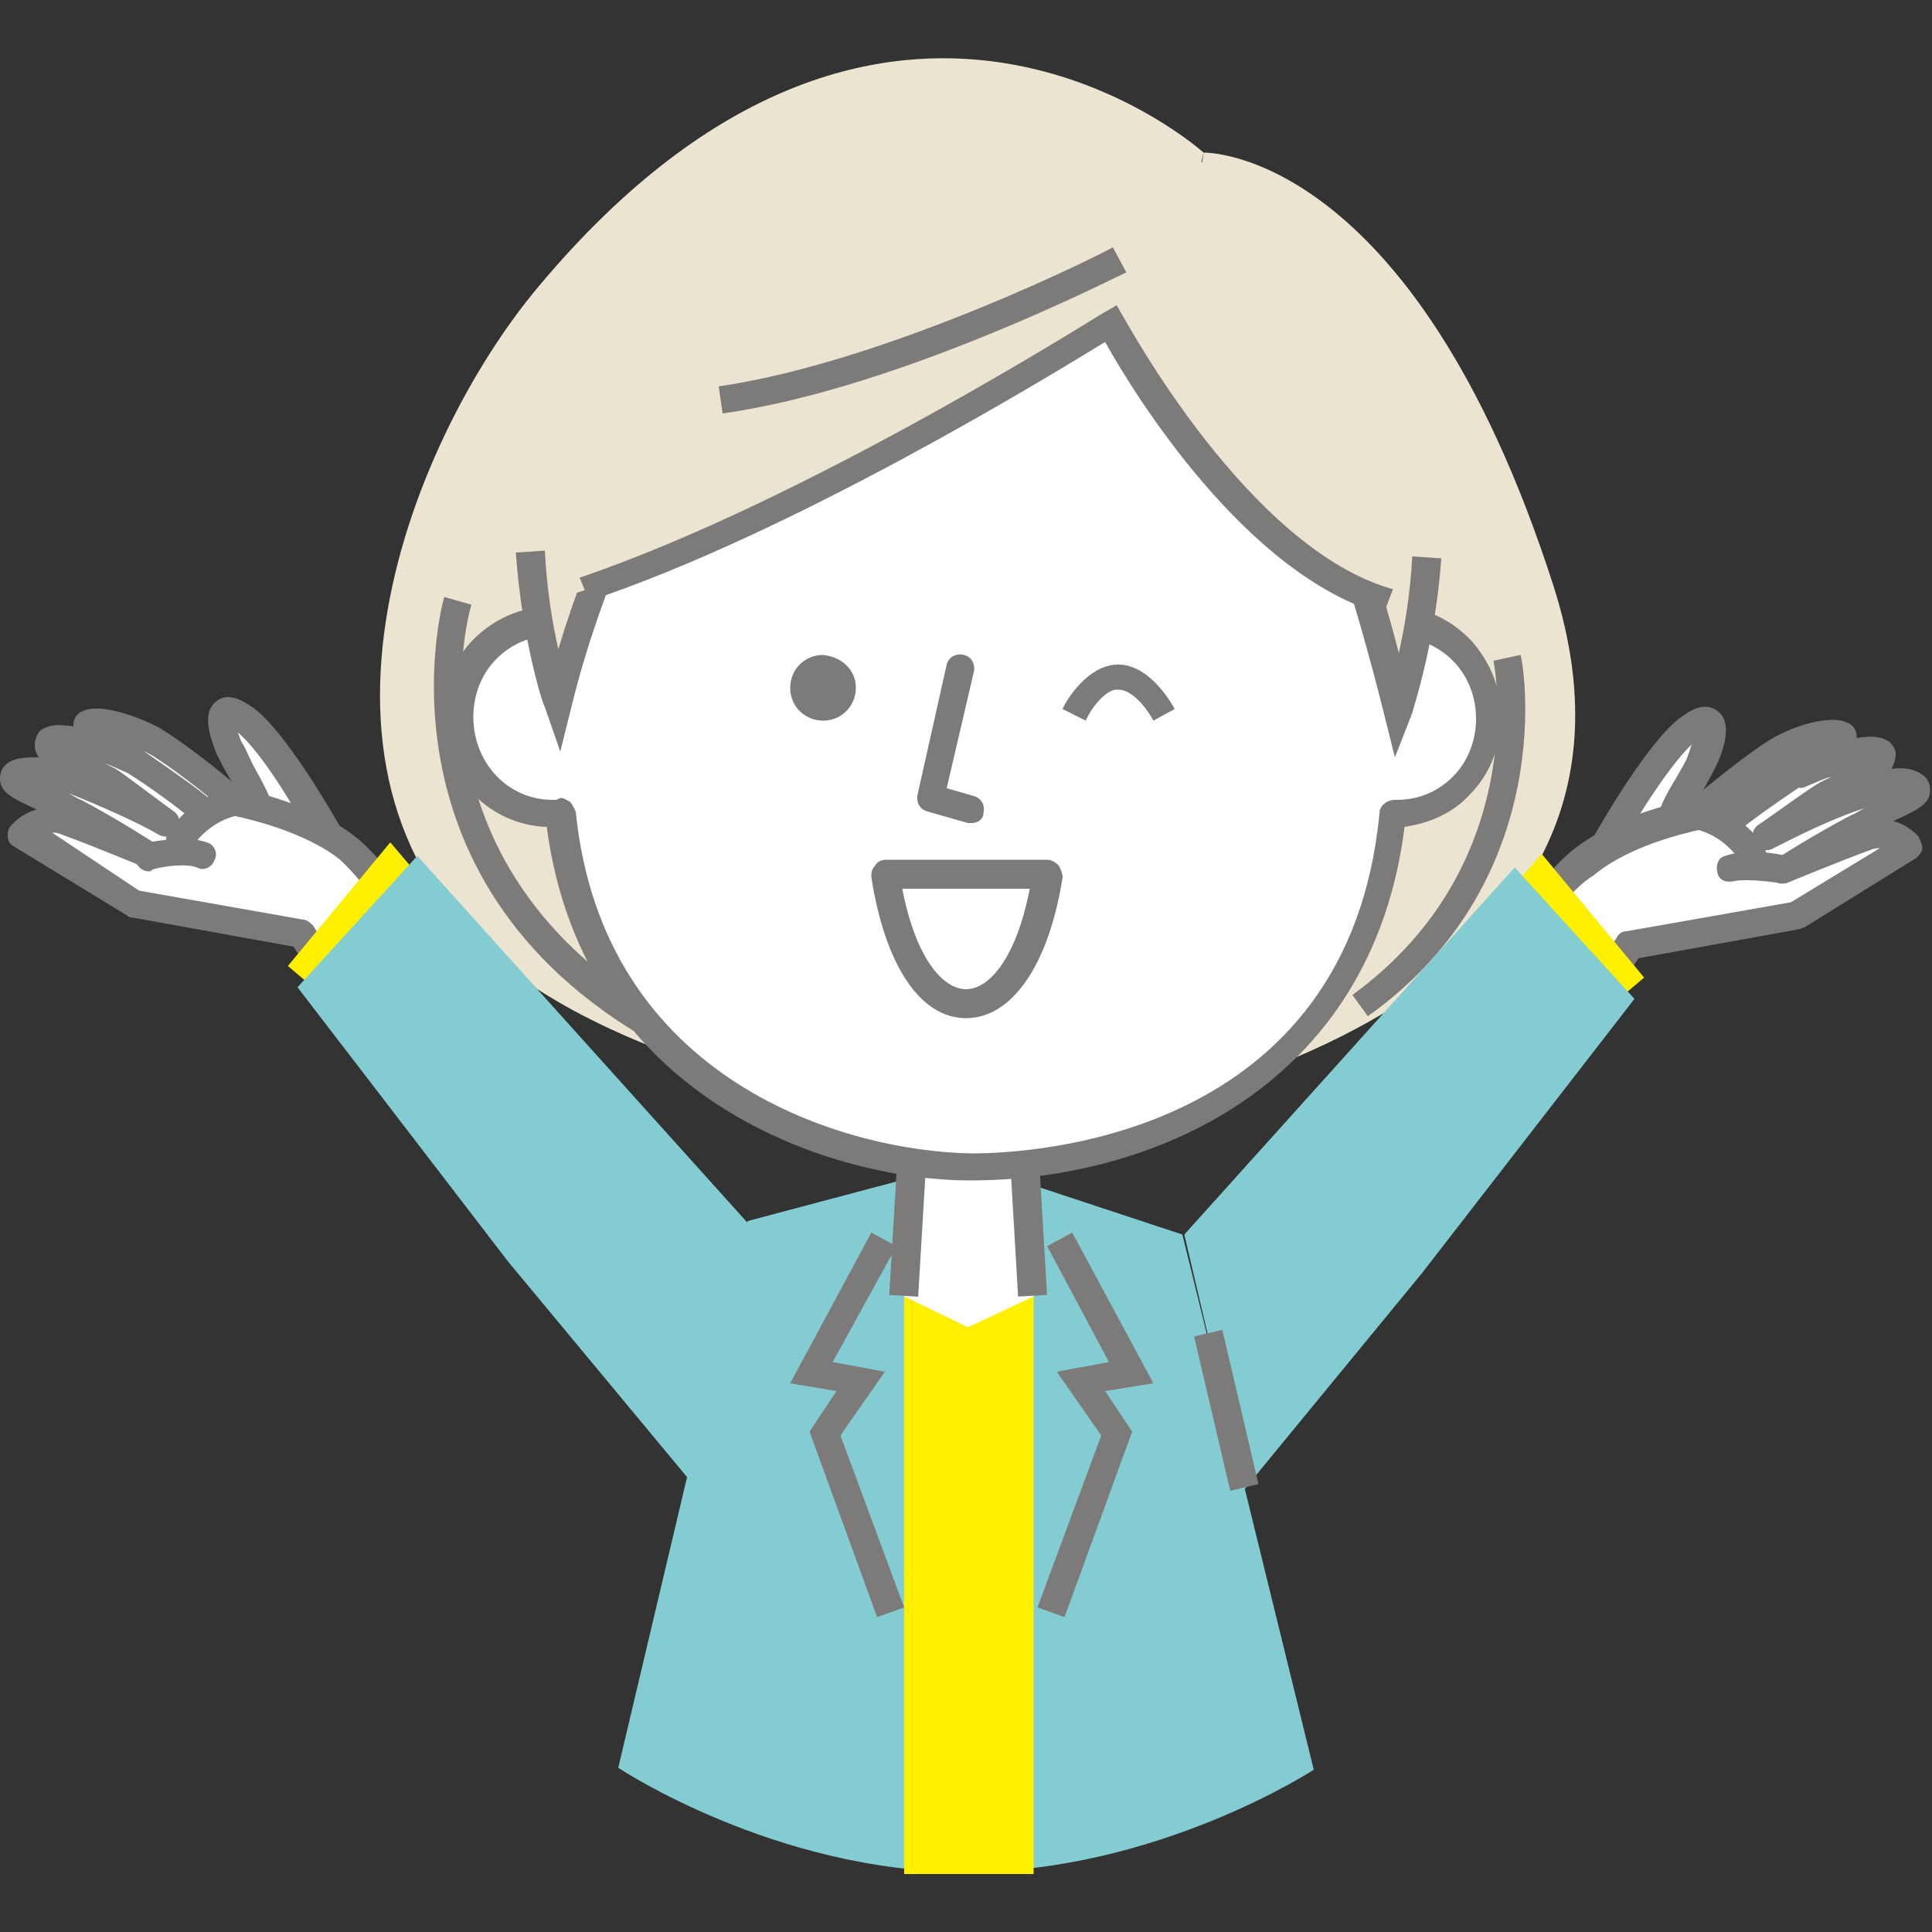
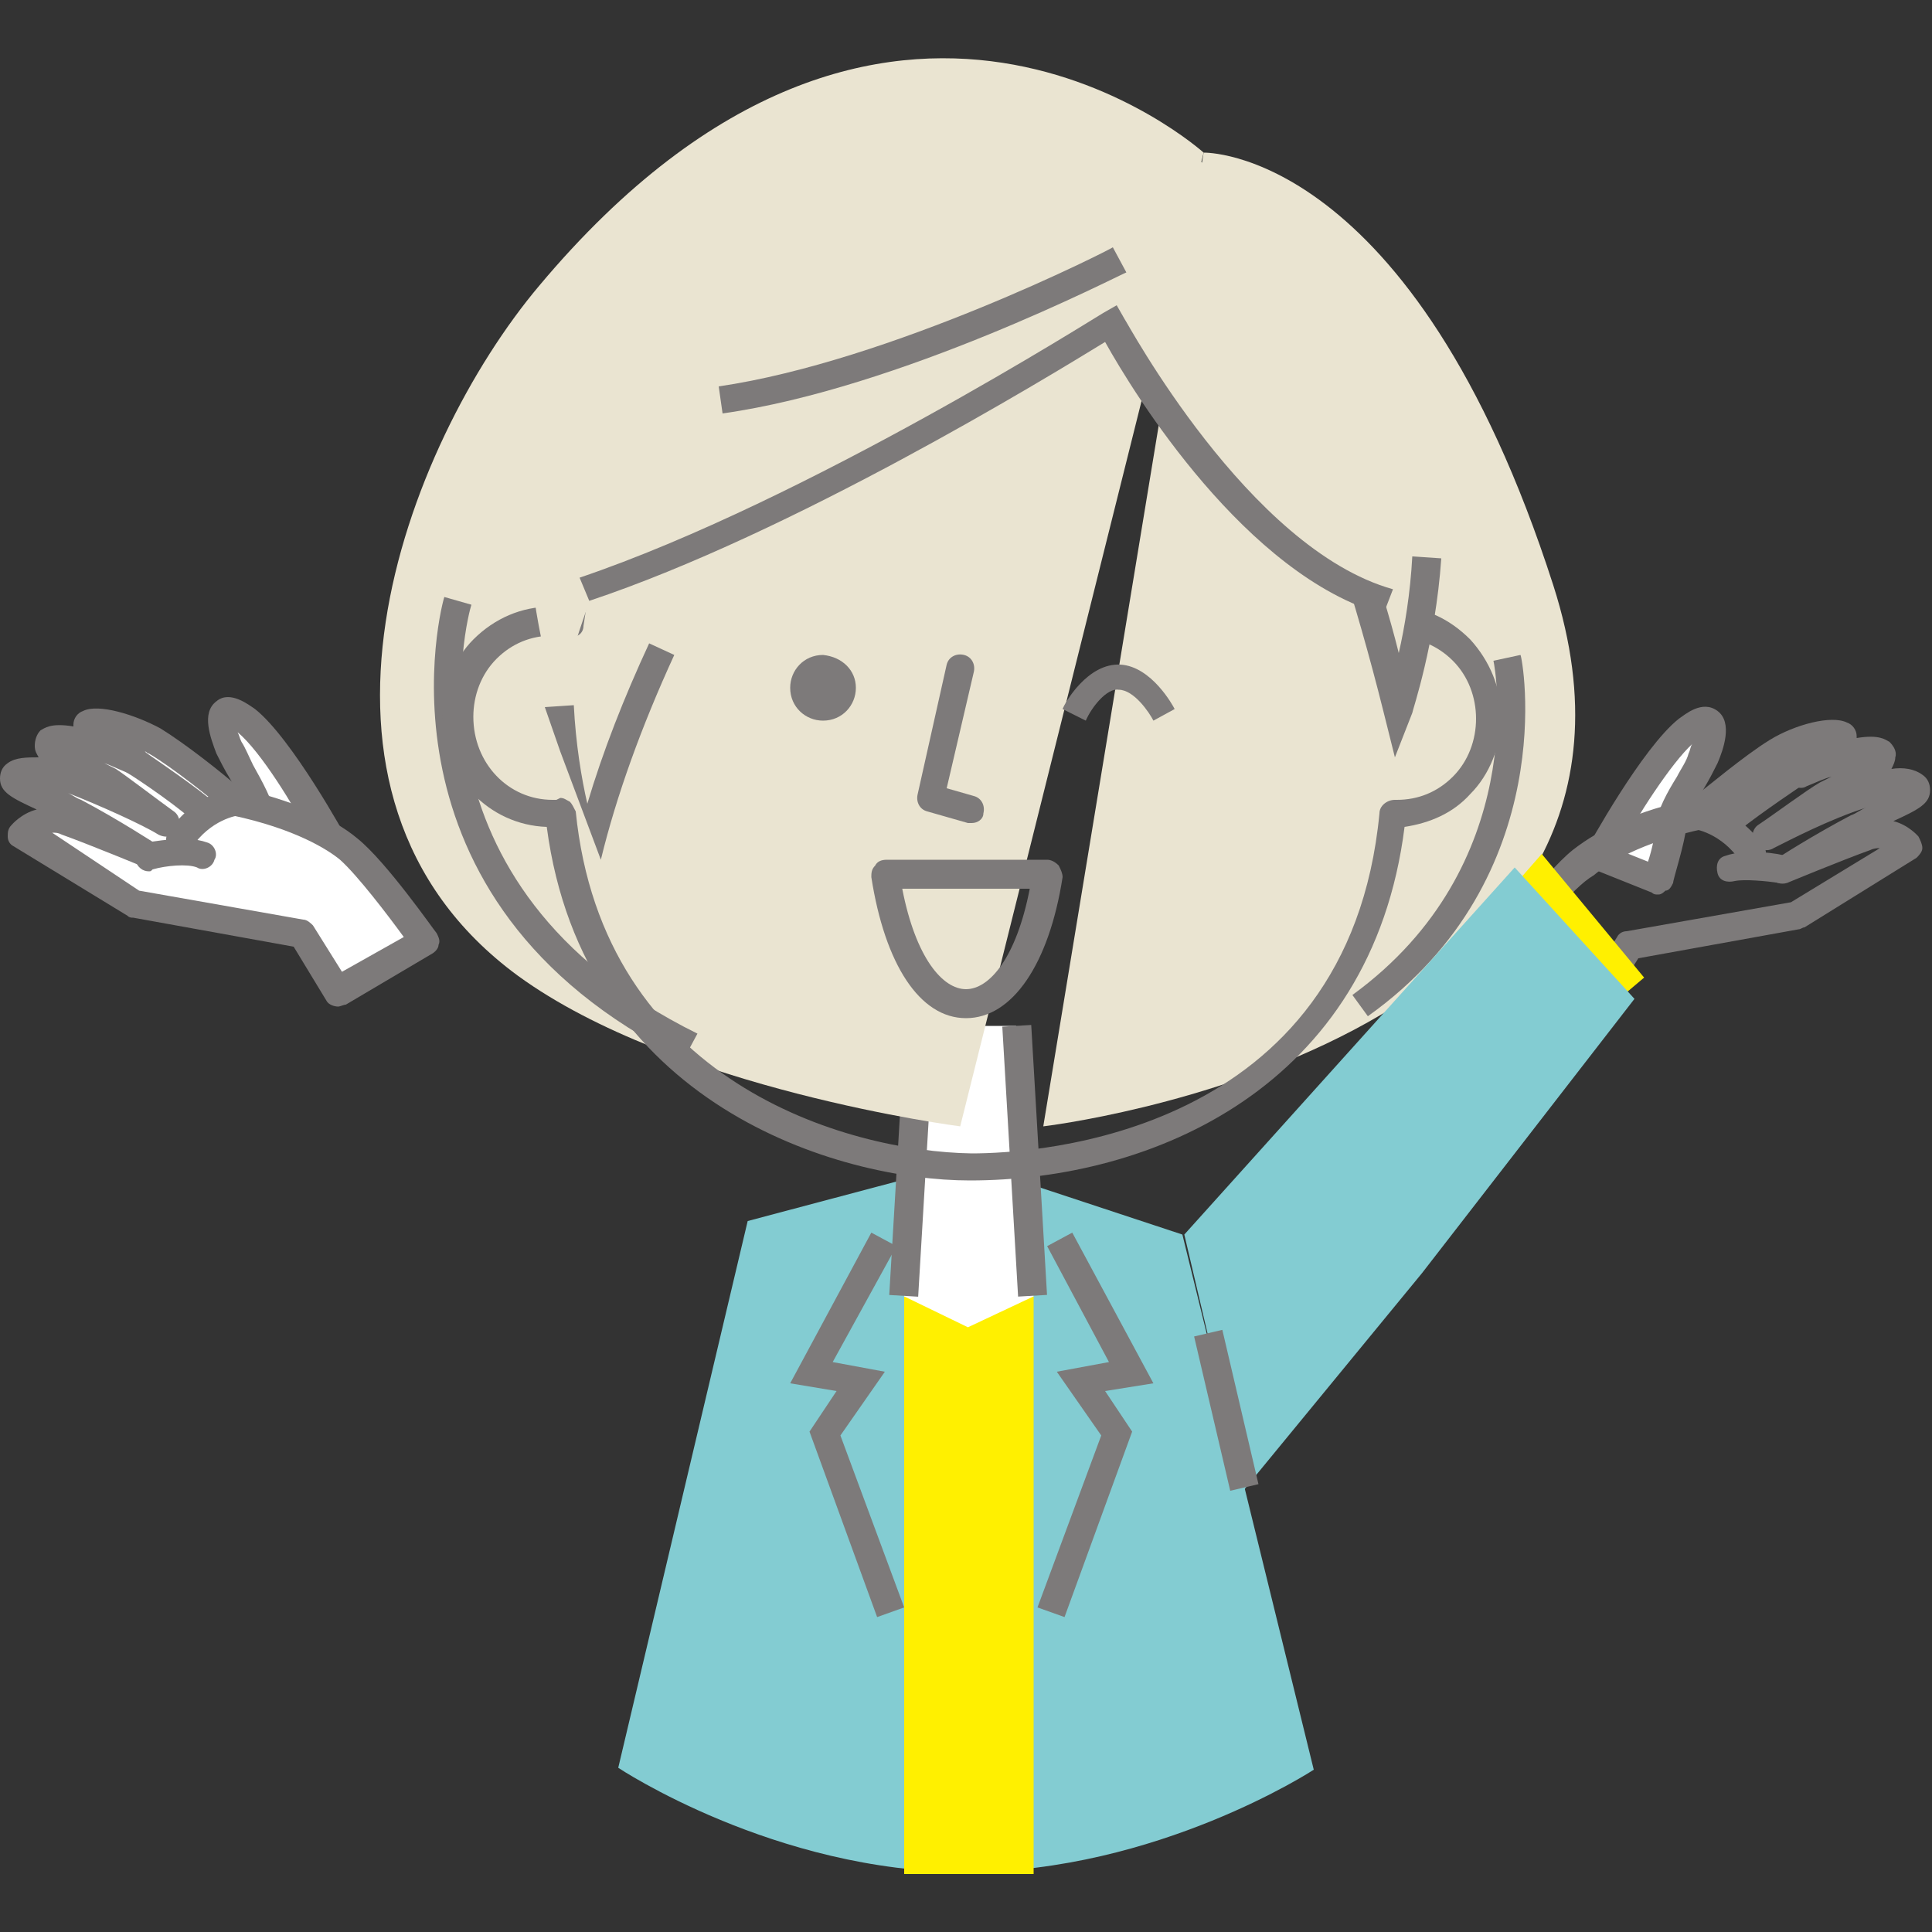
<svg xmlns="http://www.w3.org/2000/svg" version="1.1" id="レイヤー_1" x="0px" y="0px" viewBox="0 0 100 100" style="enable-background:new 0 0 100 100;" xml:space="preserve">
  <rect x="0" y="0" width="100" height="100" fill="#333333" stroke="none" />
  <style type="text/css">
	.st0{fill:#83CCD2;}
	.st1{fill:#FFF000;}
	.st2{fill:#FFFFFF;}
	.st3{fill:#7D7A7A;}
	.st4{fill:#EAE4D1;}
</style>
  <g>
    <g>
      <path class="st0" d="M68,91.6c0,0-8.1,5.3-18,5.3c-9.9,0-18-5.4-18-5.4l6.7-28.3L50,60.2l11.2,3.7L68,91.6z" />
      <g>
        <g>
          <rect x="46.8" y="67.1" class="st1" width="6.7" height="29.9" />
          <polygon class="st2" points="53.5,67.1 50.1,68.7 46.8,67.1 47.6,53.1 52.6,53.1     " />
          <rect x="52.3" y="53.1" transform="matrix(0.998 -5.839624e-02 5.839624e-02 0.998 -3.417 3.2)" class="st3" width="1.5" height="14" />
          <rect x="40.2" y="59.3" transform="matrix(5.930139e-02 -0.998 0.998 5.930139e-02 -15.538 103.631)" class="st3" width="14" height="1.5" />
          <polygon class="st3" points="55.1,83.7 53.7,83.2 57,74.3 54.7,71 57.4,70.5 54.2,64.5 55.5,63.8 59.7,71.6 57.2,72 58.6,74.1           " />
          <polygon class="st3" points="45.4,83.7 41.9,74.1 43.3,72 40.9,71.6 45.1,63.8 46.4,64.5 43.1,70.5 45.8,71 43.5,74.3       46.8,83.2     " />
          <path class="st4" d="M62.3,7.9c0,0,10.8-0.3,18.1,22.4c7.7,24-26.4,28-26.4,28L62.3,7.9z" />
          <path class="st4" d="M62.3,7.9c0,0-16.3-14.7-34.4,6.9C21,23,14,41.1,26.8,50.5c8.1,5.9,22.9,7.8,22.9,7.8L62.3,7.9z" />
          <path class="st3" d="M35.4,54.8c-16.7-8.2-12.5-23.7-12.4-23.9l1.4,0.4c-0.2,0.6-3.9,14.5,11.7,22.2L35.4,54.8z" />
          <g>
-             <path class="st2" d="M72.1,32.1c-0.2,0-0.4,0-0.5,0.1C69.5,17.4,60.8,5.4,50.5,5.3c-10.3,0-19,12.1-21.2,26.8       c-0.3-0.1-0.6-0.1-0.9-0.1c-2.7,0-4.9,2.2-4.9,5c0,2.8,2.2,5,4.9,5c0.2,0,0.3,0,0.5,0c1.5,15.3,15.6,18.3,21.2,18.3       c6.7,0,20.3-3,21.8-18.2c0,0,0.1,0,0.1,0c2.7,0,4.9-2.2,4.9-5S74.8,32.1,72.1,32.1z" />
            <path class="st3" d="M50.2,61.1C50.2,61.1,50.2,61.1,50.2,61.1c-6.8,0-20-3.9-21.9-18.3c-3-0.1-5.4-2.6-5.4-5.7       c0-1.5,0.6-3,1.6-4c1.1-1.1,2.5-1.7,4-1.7c0.1,0,0.2,0,0.2,0C31.2,15.8,40.3,4.6,50.5,4.6c0,0,0,0,0,0       c10.2,0,19.2,11.2,21.7,26.8c1.5,0,2.8,0.6,3.9,1.7c1,1.1,1.6,2.5,1.6,4c0,1.5-0.6,3-1.6,4c-0.9,1-2.1,1.5-3.4,1.7       C71,56.3,59.6,61.1,50.2,61.1z M29,41.3c0.2,0,0.3,0.1,0.5,0.2c0.1,0.1,0.2,0.3,0.3,0.5c1.4,14,14,17.6,20.5,17.7c0,0,0,0,0,0       c3.3,0,19.5-0.9,21.1-17.6c0-0.4,0.4-0.7,0.8-0.7c0,0,0.1,0,0.1,0c1.1,0,2.1-0.4,2.9-1.2c0.8-0.8,1.2-1.9,1.2-3s-0.4-2.2-1.2-3       c-0.8-0.8-1.8-1.2-2.9-1.2c-0.1,0-0.2,0-0.3,0l-0.2,0c-0.4,0-0.7-0.2-0.8-0.6c-2.2-14.9-11-26.2-20.4-26.2c0,0,0,0,0,0       c-9.4,0-18.2,11.3-20.4,26.2c0,0.2-0.1,0.4-0.3,0.5c-0.2,0.1-0.4,0.2-0.6,0.1c-0.2,0-0.5-0.1-0.7-0.1c0,0,0,0,0,0       c-1.1,0-2.1,0.4-2.9,1.2c-0.8,0.8-1.2,1.9-1.2,3c0,2.4,1.8,4.3,4.1,4.3c0.1,0,0.1,0,0.2,0L29,41.3C28.9,41.3,28.9,41.3,29,41.3       z" />
          </g>
          <path class="st4" d="M61.2,8.9c0,0,7.1,11.6,11.1,27.8c0,0,1.2-3.4,1.5-7.8C74.1,24.6,71.6,6.8,61.2,8.9z" />
          <path class="st3" d="M72.2,39.2l-0.6-2.4c-0.7-2.8-1.5-5.6-2.4-8.4l1.4-0.5c0.7,2,1.3,3.9,1.8,5.9c0.3-1.3,0.6-3.1,0.7-5      l1.5,0.1c-0.3,4.4-1.5,7.9-1.5,8L72.2,39.2z" />
          <path class="st4" d="M46.3,4.1c0,0-13.4,16.1-17.4,32.3c0,0-1.2-3.4-1.5-7.8C27.2,24.2,31.4,7.6,46.3,4.1z" />
-           <path class="st3" d="M29,38.9l-0.8-2.3c-0.1-0.1-1.2-3.6-1.5-8l1.5-0.1c0.1,2,0.4,3.8,0.7,5.1c0.8-2.7,1.9-5.5,3.2-8.3l1.3,0.6      c-1.7,3.7-3,7.3-3.8,10.6L29,38.9z" />
+           <path class="st3" d="M29,38.9l-0.8-2.3l1.5-0.1c0.1,2,0.4,3.8,0.7,5.1c0.8-2.7,1.9-5.5,3.2-8.3l1.3,0.6      c-1.7,3.7-3,7.3-3.8,10.6L29,38.9z" />
          <path class="st4" d="M67,13.2C57.5,1.5,47,3,41.6,5.3c-11.5,5-13.1,25.8-13.1,25.8c12.3-3.6,29-14.3,29-14.3s6.4,12.2,14.3,14.4      C71.8,31.1,76.5,24.9,67,13.2z" />
          <path class="st3" d="M71.6,31.8c-7.1-2-12.9-11.4-14.4-14.1c-3.1,1.9-16.2,9.9-26.7,13.4L30,29.9c11.8-4,26.9-13.6,27.1-13.7      l0.7-0.4l0.4,0.7c0.1,0.1,6.4,11.9,13.9,14L71.6,31.8z" />
          <path class="st3" d="M50,52.7C50,52.7,50,52.7,50,52.7c-2.4,0-4.2-2.8-4.9-7.3c0-0.2,0-0.4,0.2-0.6c0.1-0.2,0.3-0.3,0.6-0.3h0      l8.3,0c0.2,0,0.4,0.1,0.6,0.3c0.1,0.2,0.2,0.4,0.2,0.6C54.3,49.9,52.4,52.7,50,52.7z M46.7,46c0.7,3.6,2.1,5.2,3.3,5.2      c0,0,0,0,0,0c1.2,0,2.6-1.6,3.3-5.2L46.7,46z" />
          <g>
            <path class="st3" d="M50.3,42.6c-0.1,0-0.1,0-0.2,0L48,42c-0.4-0.1-0.6-0.5-0.5-0.9l1.5-6.7c0.1-0.4,0.5-0.6,0.9-0.5       c0.4,0.1,0.6,0.5,0.5,0.9l-1.4,6l1.4,0.4c0.4,0.1,0.6,0.5,0.5,0.9C50.9,42.4,50.6,42.6,50.3,42.6z" />
            <path class="st3" d="M44.3,35.6c0,0.9-0.7,1.7-1.7,1.7c-0.9,0-1.7-0.7-1.7-1.7c0-0.9,0.7-1.7,1.7-1.7       C43.6,34,44.3,34.7,44.3,35.6z" />
          </g>
          <path class="st3" d="M37.4,21.4l-0.2-1.4c8.9-1.3,20.3-7.1,20.4-7.2l0.7,1.3C57.8,14.3,46.6,20.1,37.4,21.4z" />
          <path class="st3" d="M70.8,52.6L70,51.5c9.2-6.7,7.4-16.9,7.3-17.3l1.4-0.3C78.8,34,80.9,45.4,70.8,52.6z" />
          <g>
            <g>
              <g>
                <path class="st2" d="M82.8,44.4c0,0,2.8-5.1,4.6-6.5c1.6-1.3,1.3,0.4,0.8,1.5c-0.5,1-1.6,2.5-1.7,3.5         c-0.1,0.9-0.7,2.8-0.7,2.8L82.8,44.4z" />
                <path class="st3" d="M85.8,46.3c-0.1,0-0.2,0-0.3-0.1l-3-1.2c-0.2-0.1-0.3-0.2-0.4-0.4c-0.1-0.2-0.1-0.4,0-0.6         c0.1-0.2,2.9-5.3,4.8-6.8c0.3-0.2,1.2-1,2-0.4c0.8,0.6,0.3,2,0,2.7c-0.2,0.4-0.4,0.8-0.7,1.3c-0.4,0.7-0.9,1.5-0.9,1.9         c-0.1,1-0.7,2.8-0.7,3c-0.1,0.2-0.2,0.4-0.4,0.4C86,46.3,85.9,46.3,85.8,46.3z M83.8,44l1.5,0.6c0.2-0.6,0.4-1.5,0.4-1.9         c0.1-0.8,0.6-1.7,1.1-2.5c0.2-0.4,0.5-0.8,0.6-1.2c0.1-0.2,0.1-0.4,0.2-0.5C86.5,39.5,84.7,42.3,83.8,44z" />
              </g>
              <g>
-                 <path class="st2" d="M96.6,43.3c-1.5,0.5-4.4,1.7-4.4,1.7s2-1.3,3.9-2.3c1.5-0.8,3.1-1.4,3.1-1.8c0-0.5-1.2-0.5-2.6-0.1         c-2,0.6-4.4,1.8-5.3,2.3c0.7-0.5,2.4-1.7,3.1-2.2c1.4-0.9,3-1.3,3-1.8c0-0.5-1.2-0.4-2.8,0.1c-0.5,0.1-1,0.4-1.6,0.6         c1.1-0.8,2.4-1.4,2.3-1.7c-0.1-0.5-2-0.1-3.5,0.7c-1.3,0.8-3.4,2.5-4.1,3.1c-2.8,0.6-4.8,1.5-6,2.5c-1.4,1.2-4,4.8-4,4.8         l4.6,2.6l1.9-3l8.6-1.5l5.9-3.6C98.9,43.8,98.1,42.8,96.6,43.3z" />
                <path class="st3" d="M82.5,52.7c-0.1,0-0.2,0-0.4-0.1L77.6,50c-0.2-0.1-0.3-0.3-0.4-0.5c0-0.2,0-0.4,0.1-0.6         c0.1-0.2,2.6-3.7,4.1-4.9c1.4-1.1,3.5-2.1,6.1-2.6c0.9-0.7,2.8-2.3,4.1-3.1c1.3-0.8,3.2-1.3,4-0.9c0.3,0.1,0.5,0.4,0.5,0.7         c0,0,0,0.1,0,0.1c1.2-0.2,1.5,0.1,1.7,0.2c0.2,0.2,0.4,0.5,0.3,0.8c0,0.2-0.1,0.4-0.2,0.6c0.6-0.1,1.2,0,1.6,0.3         c0.3,0.2,0.4,0.5,0.4,0.8c0,0.7-0.6,1-1.9,1.6c0.8,0.2,1.3,0.8,1.3,0.8c0.1,0.2,0.2,0.4,0.2,0.6c0,0.2-0.2,0.4-0.3,0.5         L93.4,48c-0.1,0-0.2,0.1-0.3,0.1l-8.3,1.5l-1.7,2.7C82.9,52.6,82.7,52.7,82.5,52.7z M79,49.1l3.2,1.8l1.5-2.4         c0.1-0.2,0.3-0.3,0.5-0.3l8.5-1.5l4.6-2.8c-0.1,0-0.3,0-0.5,0.1l0,0c-1.4,0.5-4.3,1.7-4.3,1.7c-0.3,0.1-0.7,0-0.9-0.3         c-0.2-0.3-0.1-0.7,0.3-0.9c0.1-0.1,2-1.3,3.9-2.3c0.3-0.1,0.5-0.3,0.8-0.4c-1.9,0.6-4,1.7-4.8,2.1c-0.3,0.2-0.8,0.1-1-0.2         c-0.2-0.3-0.1-0.8,0.2-1c0.9-0.6,2.5-1.8,3.2-2.2c0.2-0.1,0.4-0.2,0.6-0.3c-0.4,0.1-0.8,0.3-1.3,0.5c-0.3,0.2-0.8,0-0.9-0.3         c-0.2-0.3-0.1-0.6,0.1-0.8c-0.1,0-0.1,0.1-0.2,0.1c-1.3,0.8-3.3,2.4-4,3c-0.1,0.1-0.2,0.1-0.3,0.2c-3.3,0.7-5,1.8-5.7,2.4         C81.3,46,79.8,48.1,79,49.1z M96.6,43.3L96.6,43.3L96.6,43.3z" />
              </g>
              <g>
                <path class="st2" d="M92.2,45c0,0-1.8-0.4-2.7,0" />
                <path class="st3" d="M92.2,45.7c0,0-0.1,0-0.1,0c-0.7-0.1-1.8-0.2-2.3-0.1c-0.4,0.1-0.8,0-0.9-0.4c-0.1-0.4,0-0.8,0.4-0.9         c1.1-0.4,2.9-0.1,3.1,0c0.4,0.1,0.6,0.5,0.6,0.9C92.9,45.5,92.6,45.7,92.2,45.7z" />
              </g>
              <g>
                <path class="st2" d="M93.1,39.9c0,0-2.4,1.6-3.5,2.5" />
                <path class="st3" d="M89.6,43.2c-0.2,0-0.4-0.1-0.6-0.3c-0.3-0.3-0.2-0.8,0.1-1c1.1-0.9,3.5-2.5,3.6-2.6         c0.3-0.2,0.8-0.1,1,0.2c0.2,0.3,0.1,0.8-0.2,1c0,0-2.4,1.6-3.5,2.5C89.9,43.2,89.8,43.2,89.6,43.2z" />
              </g>
              <g>
                <path class="st2" d="M87.7,42.1c0,0,1.7,0.2,3,2" />
                <path class="st3" d="M90.7,44.9c-0.2,0-0.5-0.1-0.6-0.3c-1-1.5-2.4-1.7-2.5-1.7c-0.4-0.1-0.7-0.4-0.6-0.8         c0.1-0.4,0.4-0.7,0.8-0.6c0.1,0,2.1,0.3,3.5,2.3c0.2,0.3,0.1,0.8-0.2,1C91,44.8,90.8,44.9,90.7,44.9z" />
              </g>
            </g>
            <g>
              <polygon class="st1" points="85.1,50.6 81.9,53.3 76.3,48.2 79.8,44.2       " />
              <polygon class="st0" points="84.6,51.7 78.4,44.9 61.3,63.9 64.4,77.1 73.6,65.9       " />
            </g>
          </g>
          <g>
            <g>
              <g>
                <path class="st2" d="M17.2,43.8c0,0-2.8-5.1-4.6-6.5c-1.6-1.3-1.3,0.4-0.8,1.5c0.5,1,1.6,2.6,1.7,3.5s0.7,2.8,0.7,2.8         L17.2,43.8z" />
                <path class="st3" d="M14.2,45.7c-0.1,0-0.2,0-0.3-0.1c-0.2-0.1-0.3-0.2-0.4-0.4c-0.1-0.2-0.6-2-0.7-3c0-0.4-0.5-1.2-0.9-1.9         c-0.3-0.5-0.5-0.9-0.7-1.3c-0.3-0.8-0.8-2.1,0-2.7c0.7-0.6,1.7,0.2,2,0.4c1.9,1.5,4.7,6.6,4.8,6.8c0.1,0.2,0.1,0.4,0,0.6         c-0.1,0.2-0.2,0.4-0.4,0.4l-3,1.2C14.4,45.7,14.3,45.7,14.2,45.7z M12.3,37.9c0.1,0.2,0.1,0.3,0.2,0.5         c0.2,0.3,0.4,0.8,0.6,1.2c0.5,0.9,1,1.8,1.1,2.5c0,0.5,0.2,1.3,0.4,1.9l1.5-0.6C15.2,41.7,13.5,38.9,12.3,37.9z" />
              </g>
              <g>
                <path class="st2" d="M3.4,42.7c1.5,0.5,4.4,1.7,4.4,1.7s-2-1.3-3.9-2.3c-1.5-0.8-3.1-1.4-3.1-1.8c0-0.5,1.2-0.5,2.6-0.1         c2,0.7,4.4,1.8,5.3,2.3c-0.7-0.5-2.4-1.7-3.1-2.2c-1.4-0.9-3-1.3-3-1.8c0-0.5,1.2-0.4,2.8,0.1c0.5,0.1,1,0.4,1.6,0.6         c-1.1-0.8-2.4-1.4-2.3-1.7c0.1-0.5,2-0.1,3.5,0.7c1.3,0.8,3.4,2.5,4.1,3.1c2.8,0.6,4.8,1.6,6,2.5c1.4,1.2,3.9,4.8,3.9,4.8         l-4.6,2.6l-1.9-3L7,46.8l-5.9-3.6C1.1,43.2,1.9,42.2,3.4,42.7z" />
                <path class="st3" d="M17.5,52.1c-0.2,0-0.5-0.1-0.6-0.3L15.2,49l-8.3-1.5c-0.1,0-0.2,0-0.3-0.1l-5.9-3.6         c-0.2-0.1-0.3-0.3-0.3-0.5c0-0.2,0-0.4,0.2-0.6c0,0,0.5-0.6,1.3-0.8C0.6,41.3,0,41,0,40.3c0-0.3,0.1-0.6,0.4-0.8         c0.4-0.3,1-0.3,1.6-0.3c-0.1-0.2-0.2-0.3-0.2-0.6c0-0.3,0.1-0.6,0.3-0.8c0.2-0.1,0.5-0.4,1.7-0.2c0,0,0-0.1,0-0.1         c0-0.3,0.2-0.6,0.5-0.7c0.8-0.4,2.7,0.2,4,0.9c1.3,0.8,3.2,2.3,4.1,3.1c2.6,0.6,4.8,1.5,6.1,2.6c1.5,1.2,4,4.8,4.1,4.9         c0.1,0.2,0.2,0.4,0.1,0.6c0,0.2-0.2,0.4-0.4,0.5L17.9,52C17.8,52,17.6,52.1,17.5,52.1z M7.2,46.1l8.5,1.5         c0.2,0,0.4,0.2,0.5,0.3l1.5,2.4l3.2-1.8c-0.8-1.1-2.4-3.2-3.3-4C17,44,15.3,42.9,12,42.2c-0.1,0-0.2-0.1-0.3-0.2         c-0.8-0.7-2.8-2.3-4-3c-0.1,0-0.1-0.1-0.2-0.1c0.2,0.2,0.2,0.6,0.1,0.8C7.3,40,6.9,40.2,6.6,40c-0.5-0.2-0.9-0.4-1.2-0.5         c0.2,0.1,0.4,0.2,0.6,0.3C6.6,40.2,8.3,41.5,9,42c0.3,0.2,0.4,0.7,0.2,1c-0.2,0.3-0.6,0.4-1,0.2c-0.8-0.5-3-1.5-4.8-2.2         c0.3,0.1,0.5,0.3,0.8,0.4c1.9,1,3.9,2.3,3.9,2.3c0.3,0.2,0.4,0.6,0.3,0.9c-0.2,0.3-0.6,0.5-0.9,0.3c0,0-2.9-1.2-4.3-1.7         c-0.2-0.1-0.3-0.1-0.5-0.1L7.2,46.1z" />
              </g>
              <g>
                <path class="st2" d="M7.7,44.4c0,0,1.8-0.4,2.7,0" />
                <path class="st3" d="M7.7,45.1c-0.3,0-0.6-0.2-0.7-0.6c-0.1-0.4,0.2-0.8,0.6-0.9c0.2,0,2-0.4,3.1,0c0.4,0.1,0.6,0.6,0.4,0.9         c-0.1,0.4-0.6,0.6-0.9,0.4c-0.5-0.2-1.6-0.1-2.3,0.1C7.8,45.1,7.8,45.1,7.7,45.1z" />
              </g>
              <g>
                <path class="st2" d="M6.9,39.3c0,0,2.4,1.6,3.5,2.6" />
                <path class="st3" d="M10.4,42.6c-0.2,0-0.3-0.1-0.5-0.2c-1-0.9-3.4-2.5-3.5-2.5c-0.3-0.2-0.4-0.7-0.2-1         c0.2-0.3,0.7-0.4,1-0.2c0.1,0.1,2.5,1.7,3.6,2.6c0.3,0.3,0.3,0.7,0.1,1C10.8,42.5,10.6,42.6,10.4,42.6z" />
              </g>
              <g>
                <path class="st2" d="M12.3,41.5c0,0-1.7,0.2-3,2" />
                <path class="st3" d="M9.3,44.2c-0.1,0-0.3,0-0.4-0.1c-0.3-0.2-0.4-0.7-0.2-1c1.4-2.1,3.4-2.3,3.5-2.3c0.4,0,0.8,0.2,0.8,0.6         c0,0.4-0.2,0.8-0.6,0.8c-0.1,0-1.5,0.2-2.5,1.7C9.8,44.1,9.5,44.2,9.3,44.2z" />
              </g>
            </g>
            <g>
-               <polygon class="st1" points="14.9,50 18.1,52.7 23.6,47.6 20.2,43.6       " />
-               <polygon class="st0" points="15.4,51.1 21.6,44.3 38.7,63.3 35.6,76.5 26.3,65.3       " />
-             </g>
+               </g>
          </g>
          <rect x="62.7" y="68.9" transform="matrix(0.974 -0.228 0.228 0.974 -14.972 16.362)" class="st3" width="1.5" height="8.2" />
        </g>
      </g>
    </g>
    <path class="st3" d="M59.7,37.3c-0.2-0.4-1-1.6-1.8-1.6c-0.6-0.1-1.4,0.9-1.7,1.6L55,36.7c0.1-0.3,1.3-2.4,3-2.3   c1.6,0.1,2.7,2.1,2.8,2.3L59.7,37.3z" />
  </g>
</svg>